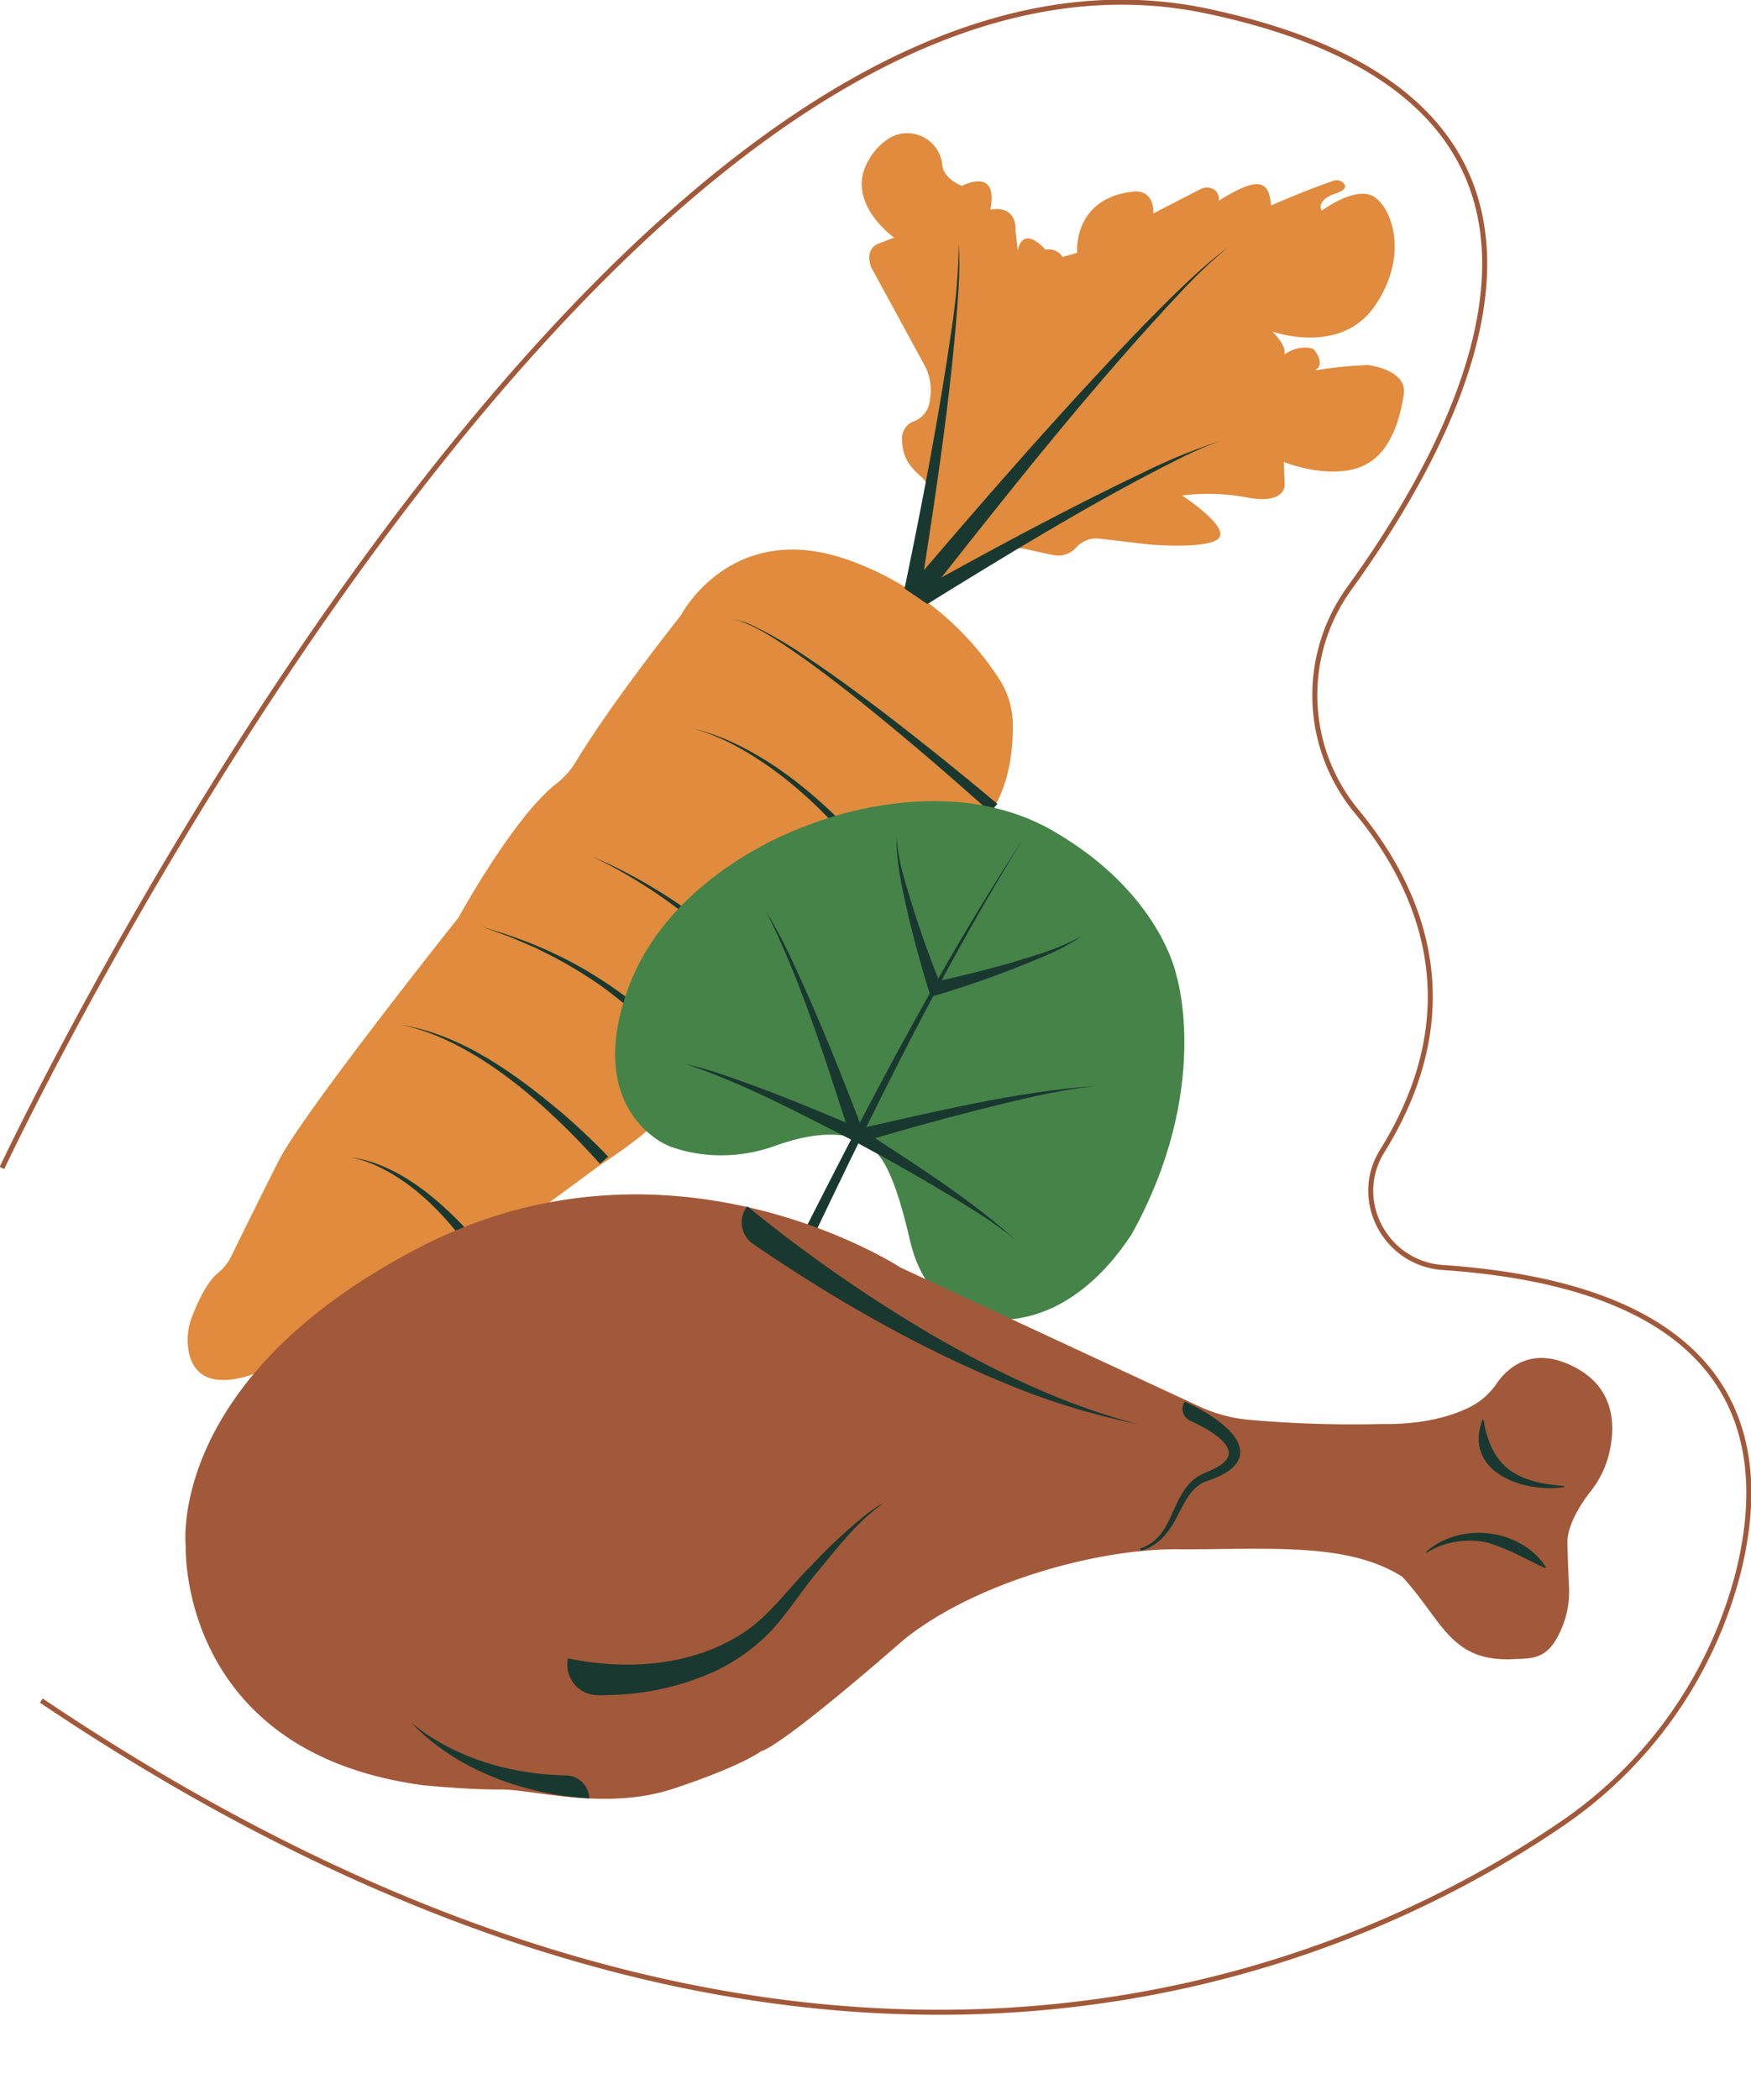
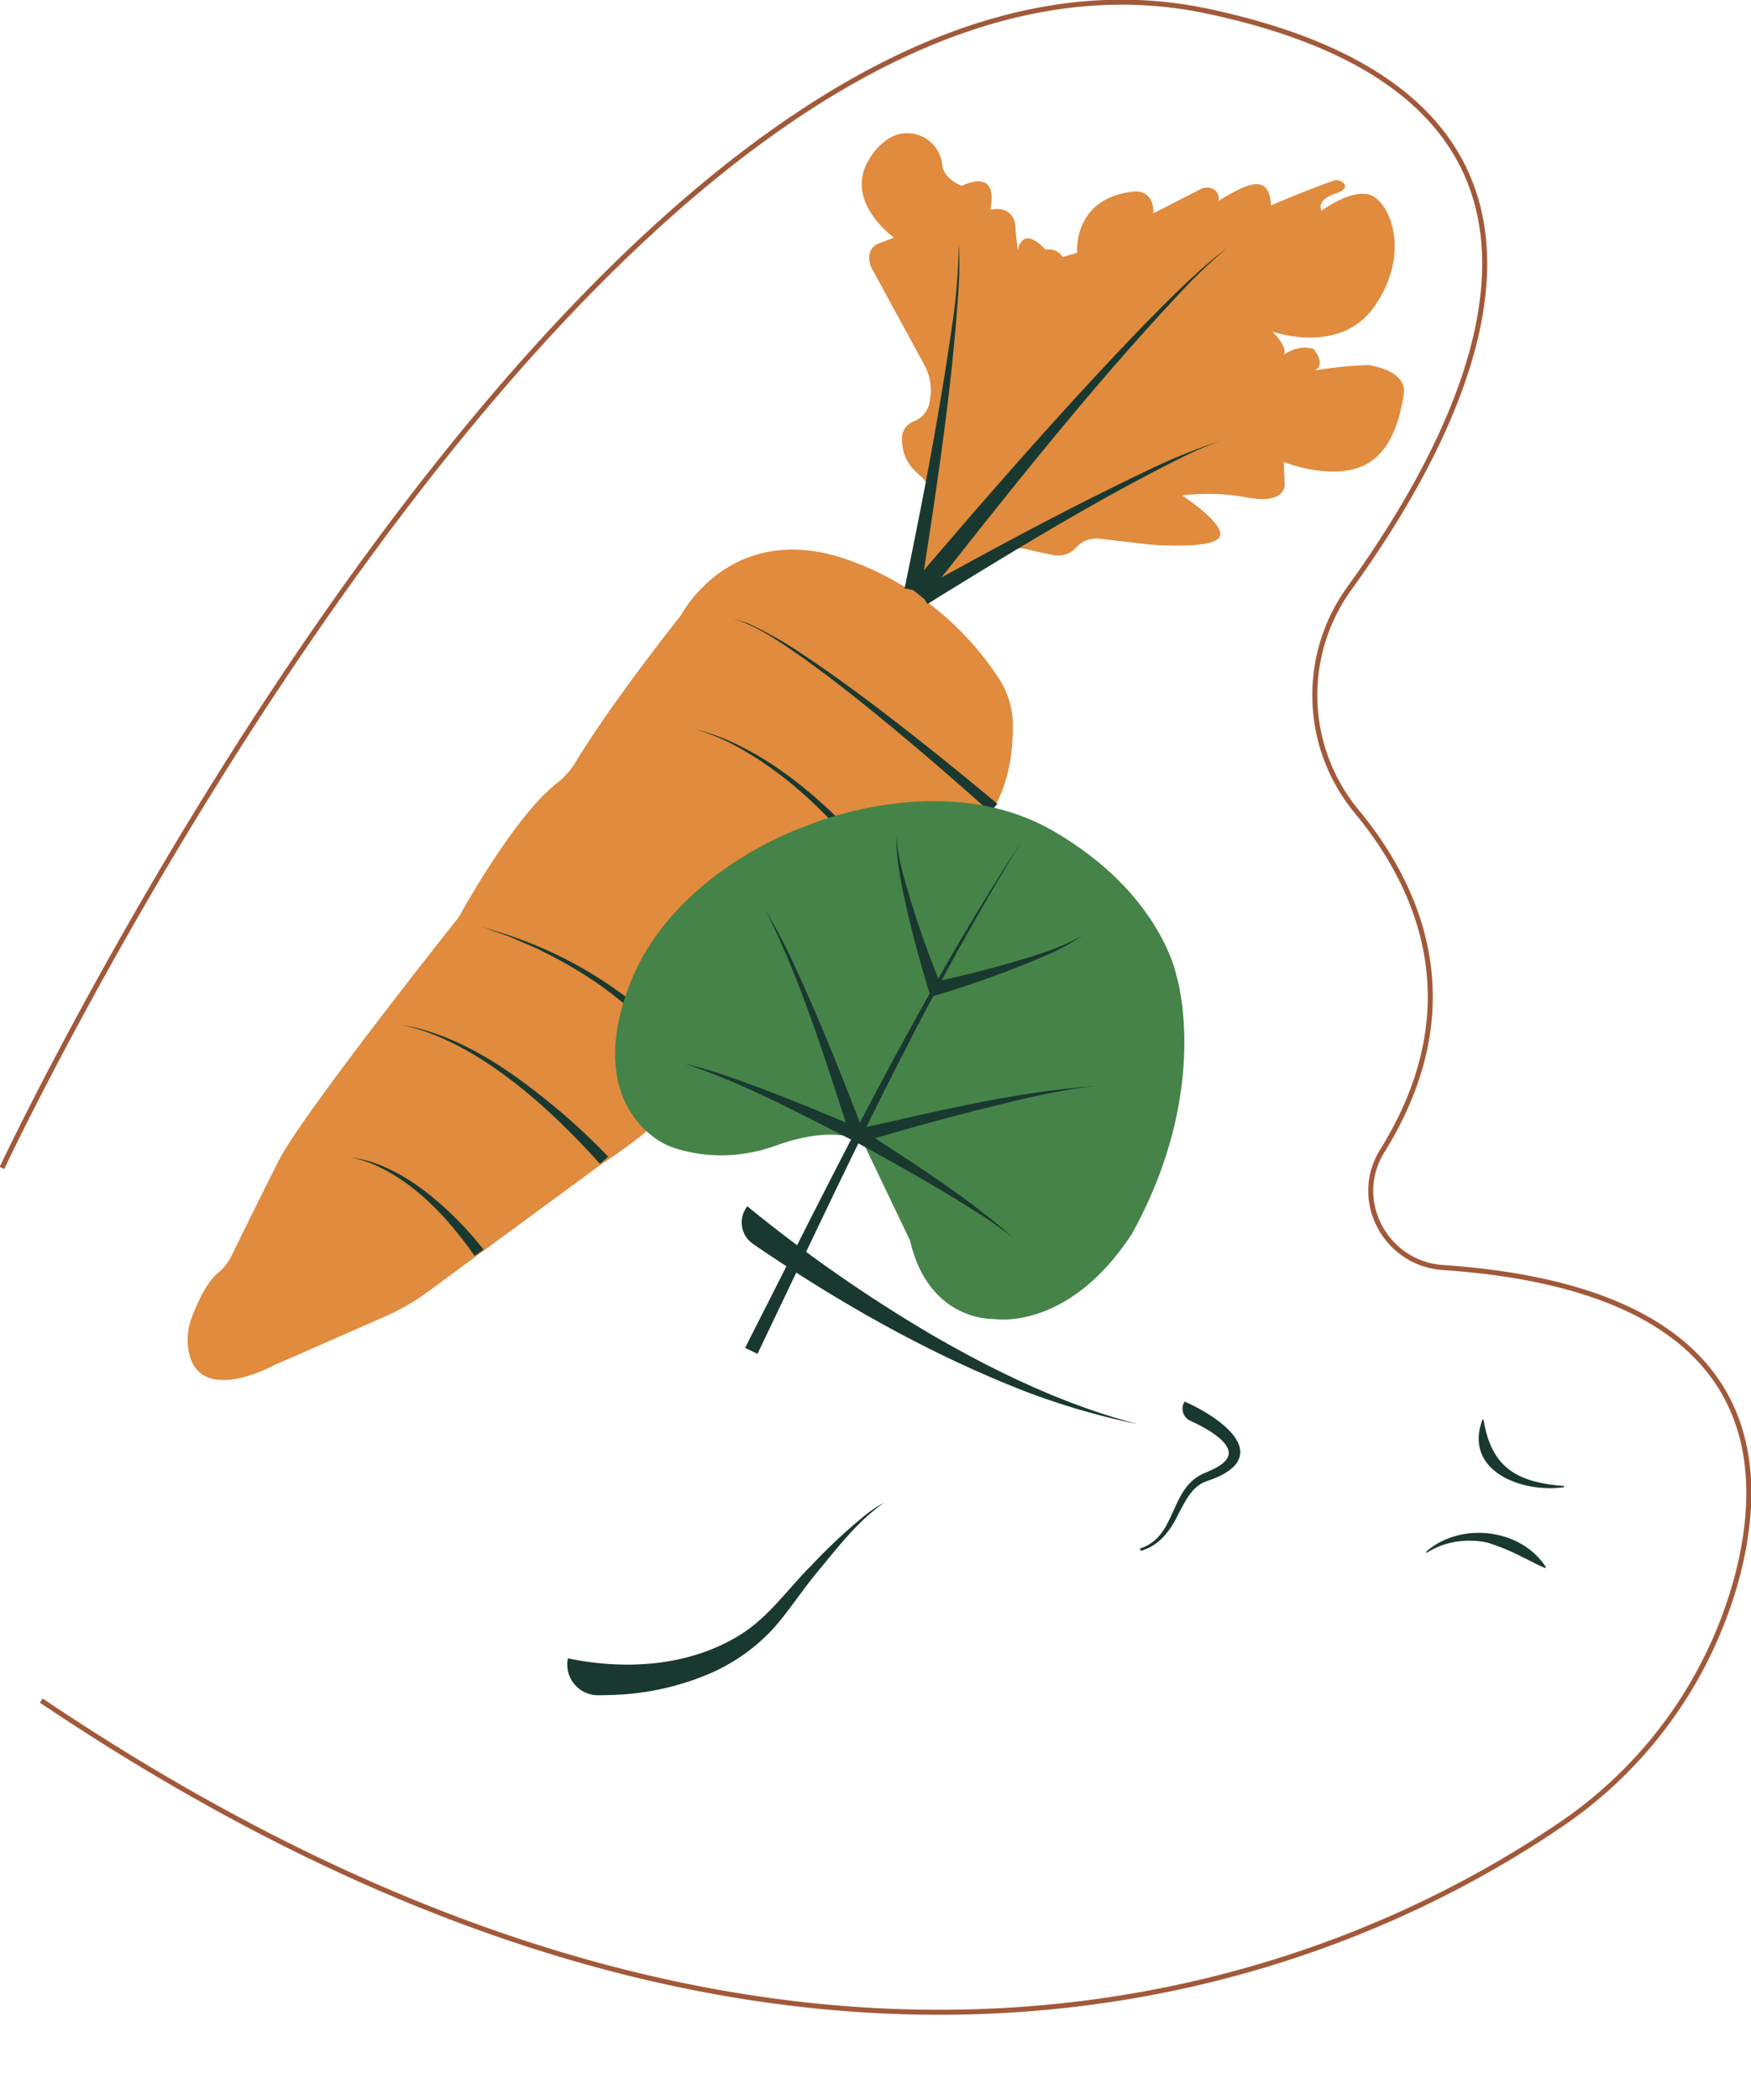
<svg xmlns="http://www.w3.org/2000/svg" width="349.628" height="419.118" viewBox="0 0 349.628 419.118">
  <defs>
    <clipPath id="clip-path">
      <rect id="Rectangle_212" data-name="Rectangle 212" width="271.445" height="210.458" transform="translate(0 268.103) rotate(-81)" fill="none" />
    </clipPath>
    <clipPath id="clip-path-2">
      <rect id="Rectangle_213" data-name="Rectangle 213" width="120" height="112.227" transform="translate(0 105.979) rotate(-62.025)" fill="none" />
    </clipPath>
    <clipPath id="clip-path-3">
      <rect id="Rectangle_214" data-name="Rectangle 214" width="278.317" height="156.787" transform="translate(0 99.741) rotate(-21)" fill="none" />
    </clipPath>
    <clipPath id="clip-path-4">
      <rect id="Rectangle_215" data-name="Rectangle 215" width="349.628" height="419.117" fill="none" />
    </clipPath>
  </defs>
  <g id="Group_633" data-name="Group 633" transform="translate(56 -632.377)">
    <g id="Group_628" data-name="Group 628" transform="translate(-56 632.377)">
      <g id="Group_621" data-name="Group 621" transform="translate(36.236 6.136)">
        <g id="Group_620" data-name="Group 620" clip-path="url(#clip-path)">
          <path id="Path_668" data-name="Path 668" d="M278.573,76.711a87.063,87.063,0,0,0-10.623,1.068c2.4-1.27-.243-4.256-.243-4.256s-2.57-1.14-5.857,1.09c.641-1.733-2.39-4.6-2.39-4.6S272.989,74.909,279.876,65s3.625-19.412-.027-21.827-10.518,2.736-10.518,2.736-1.327-2.044,2.742-3.416c2.238-.756,2.148-1.547,1.617-2.1a1.964,1.964,0,0,0-2.074-.446c-1.885.659-6.536,2.351-12.39,4.916-.4-5.565-3.17-5.455-10.488-.928a2.1,2.1,0,0,0-.757-2.147,2.676,2.676,0,0,0-2.839-.184l-9.456,4.851s.5-4.322-3.518-4.408C219.521,43.155,220.5,54.313,220.5,54.313l-2.882.828a3.327,3.327,0,0,0-3.43-1.462c-4.866-5.173-5.537.223-5.537.223l-.45-4.105s.435-5.066-5.035-4.1c1.745-8.709-5.668-4.749-5.668-4.749s-3.642-1.31-3.923-4.176c-.01-.1-.023-.209-.038-.313A7.02,7.02,0,0,0,183.1,31.368a12.031,12.031,0,0,0-4.216,4.432c-4.993,8.377,5.066,15.472,5.066,15.472l-3.033,1.17c-3.033,1.17-1.564,4.7-1.564,4.7L189.986,76.66a10.59,10.59,0,0,1,1.163,6.728l-.1.662a4.937,4.937,0,0,1-3.14,3.89l-.068.026a3.611,3.611,0,0,0-2.311,3.423c.051,4.028,1.769,5.763,3.882,7.65a4.99,4.99,0,0,1,1.632,4.364c-.86,6.463-4.894,17.63-4.894,17.63l.01.007a60.124,60.124,0,0,0-11.12-5.346c-23.591-8.507-33.644,10.964-33.644,10.964s-13.617,17.05-20.985,29.226a15.958,15.958,0,0,1-3.874,4.366c-8.588,6.668-19.538,26.707-19.538,26.707S65.865,226.04,61.057,235.547c-3.422,6.768-7.437,14.93-9.466,19.071a10.247,10.247,0,0,1-2.741,3.4c-1.169.965-2.963,3.215-5.027,8.507a12.827,12.827,0,0,0-.753,6.867c2.007,11.39,17.424,2.772,17.424,2.772,3.55-1.512,15.274-6.676,21.845-9.573a45.486,45.486,0,0,0,8.574-4.961L125.5,236.21s12.475-7.752,17.357-15.362a8.072,8.072,0,0,1,3.62-3.026c6.29-2.727,12.713-10.325,14.376-12.384a8.444,8.444,0,0,1,.942-.993c3.984-3.558,29.305-26.192,38.417-34.706,6.579-6.149,7.542-15.7,7.448-21.407a16.919,16.919,0,0,0-2.626-8.81A59.31,59.31,0,0,0,190.9,124.283l14.609-9.944a6.067,6.067,0,0,1,4.827-.883c1.335.318,3.123.721,5.214,1.135a4.848,4.848,0,0,0,4.772-1.467,5.39,5.39,0,0,1,4.577-1.771l10.048,1.177s12.485,1.06,13.983-1.453-7.481-8.336-7.481-8.336a42.11,42.11,0,0,1,13.135.43c7.485,1.37,7.364-2.5,7.364-2.5l-.186-4.614s8.1,3.3,14.663,1.223,8.5-9.657,9.292-14.666-7.134-5.9-7.134-5.9" transform="translate(-41.664 -9.988)" fill="#e08b3d" />
          <path id="Path_669" data-name="Path 669" d="M218.886,179.99c-8.028-7.2-16.229-14.252-24.626-21.03-4.207-3.383-8.47-6.7-12.867-9.827-3.868-2.669-7.761-5.47-12.168-7.175a10.419,10.419,0,0,0-1.957-.492,13.6,13.6,0,0,1,3.88,1.145,77.663,77.663,0,0,1,10.552,6.07c9.013,6,17.583,12.639,26.052,19.377q6.343,5.073,12.568,10.292Z" transform="translate(-57.404 -24.039)" fill="#193930" />
          <path id="Path_670" data-name="Path 670" d="M199.04,201.089c-8.789-12.738-19.988-25.234-34.062-32.164a44.4,44.4,0,0,0-6.352-2.4,44.4,44.4,0,0,1,6.463,2.151c10.5,4.557,19.3,12.275,27.03,20.587a118.56,118.56,0,0,1,8.729,10.611Z" transform="translate(-56.31 -27.21)" fill="#193930" />
-           <path id="Path_671" data-name="Path 671" d="M172.454,226.205a100.644,100.644,0,0,0-31.558-27.63c-1.532-.913-3.786-1.989-5.375-2.834,1.644.786,3.924,1.747,5.5,2.593A105.223,105.223,0,0,1,165.9,215.878a81.154,81.154,0,0,1,8.341,9.076Z" transform="translate(-53.386 -30.907)" fill="#193930" />
          <path id="Path_672" data-name="Path 672" d="M152.007,242.436c-4.441-7.6-11.027-13.754-18.108-18.908a86.516,86.516,0,0,0-11.466-6.762l-1.494-.752-1.533-.66c-1.007-.418-3.6-1.6-4.628-1.926-1.068-.391-3.637-1.309-4.724-1.7,1.877.615,4.562,1.377,6.38,2.048a82.02,82.02,0,0,1,28.694,17.19,57.017,57.017,0,0,1,7.837,8.955c.332.477.637.941.958,1.478Z" transform="translate(-50.163 -32.93)" fill="#193930" />
          <path id="Path_673" data-name="Path 673" d="M131.4,261.928c-10-11.175-24.724-24.677-39.755-27.775,12.357,2.07,22.93,9.852,32.324,17.737,3.146,2.723,6.169,5.544,9.062,8.6Z" transform="translate(-47.833 -35.768)" fill="#193930" />
          <path id="Path_674" data-name="Path 674" d="M104.906,284.12c-5.331-7.592-12.085-14.937-20.84-18.526a23.477,23.477,0,0,0-3.913-1.116,23.577,23.577,0,0,1,4,.859c6.581,2.115,12.161,6.521,17.025,11.32a65.676,65.676,0,0,1,5.511,6.218Z" transform="translate(-46.379 -39.606)" fill="#193930" />
          <path id="Path_675" data-name="Path 675" d="M207.924,124.331C223.018,106.61,238.3,89.073,254.44,72.3c5.44-5.514,10.874-11.1,17.059-15.788a98.181,98.181,0,0,0-8.466,7.932c-18.605,19.681-35.38,41.049-52.146,62.284Z" transform="translate(-62.549 -13.288)" fill="#193930" />
          <path id="Path_676" data-name="Path 676" d="M210.087,130.471c14.751-8.174,29.578-16.171,44.794-23.435a117.42,117.42,0,0,1,15.589-6.361,71.343,71.343,0,0,0-7.735,3.28c-17.554,8.736-34.291,19.077-50.982,29.328Z" transform="translate(-62.822 -18.876)" fill="#193930" />
          <path id="Path_677" data-name="Path 677" d="M206.792,124.49c3.524-17.072,6.86-34.227,9.341-51.492a121.41,121.41,0,0,0,1.477-17.364,74,74,0,0,1-.029,8.737c-1.3,20.371-4.468,40.554-7.573,60.717Z" transform="translate(-62.405 -13.176)" fill="#193930" />
-           <path id="Path_678" data-name="Path 678" d="M211.3,137.28l-4.471-3.035,1.77-1.916,2.871,1.556Z" transform="translate(-62.409 -22.882)" fill="#193930" />
        </g>
      </g>
      <g id="Group_623" data-name="Group 623" transform="translate(100.485 137.392)">
        <g id="Group_622" data-name="Group 622" clip-path="url(#clip-path-2)">
-           <path id="Path_679" data-name="Path 679" d="M190.059,251.02s-5.168-3.61-17.379.807-21.739-.125-21.739-.125-16.311-6.76-7.927-30.689,35.68-32.962,35.68-32.962,27.251-11.872,49.476,1.011c21.436,12.423,24.52,28.771,24.52,28.771s7.168,22.671-8.928,51.673c-12.786,19.512-27.5,16.916-27.5,16.916s-13,.644-16.764-15.68c-3.768-16.364-6.725-18.009-9.436-19.722" transform="translate(-118.281 -160.559)" fill="#468349" />
+           <path id="Path_679" data-name="Path 679" d="M190.059,251.02s-5.168-3.61-17.379.807-21.739-.125-21.739-.125-16.311-6.76-7.927-30.689,35.68-32.962,35.68-32.962,27.251-11.872,49.476,1.011c21.436,12.423,24.52,28.771,24.52,28.771s7.168,22.671-8.928,51.673c-12.786,19.512-27.5,16.916-27.5,16.916s-13,.644-16.764-15.68" transform="translate(-118.281 -160.559)" fill="#468349" />
          <path id="Path_680" data-name="Path 680" d="M195.913,256.765c15.732-3.5,31.494-7.447,47.6-8.6-8.009.863-15.83,2.884-23.636,4.813q-11.684,2.99-23.248,6.45Z" transform="translate(-125.278 -168.797)" fill="#193930" />
          <path id="Path_681" data-name="Path 681" d="M170.331,293.308c17.46-34.307,34.32-69.119,55.4-101.383-20.285,32.718-36.3,67.908-52.921,102.573Z" transform="translate(-122.041 -161.68)" fill="#193930" />
          <path id="Path_682" data-name="Path 682" d="M192,253.3c-5.02-15.234-9.691-30.776-16.917-45.149a104.876,104.876,0,0,1,5.615,10.712c5.105,10.985,9.59,22.221,13.911,33.543L192,253.3" transform="translate(-122.642 -163.734)" fill="#193930" />
          <path id="Path_683" data-name="Path 683" d="M196.971,258.2c10.367,6.818,20.992,13.409,30.262,21.69a80.809,80.809,0,0,0-7.577-5.352c-7.821-4.982-15.935-9.545-24.075-13.955Z" transform="translate(-125.236 -170.068)" fill="#193930" />
          <path id="Path_684" data-name="Path 684" d="M190.322,258.5c-11-5.574-21.985-11.508-33.722-15.414a80.788,80.788,0,0,1,8.928,2.638c8.808,3.067,17.414,6.609,25.989,10.291Z" transform="translate(-120.303 -168.154)" fill="#193930" />
          <path id="Path_685" data-name="Path 685" d="M212.288,223.27c5.238-1.111,10.493-2.381,15.671-3.839,5.147-1.523,10.394-2.988,15.087-5.667a41.584,41.584,0,0,1-7.125,3.893,201.287,201.287,0,0,1-22.965,8.288Z" transform="translate(-127.351 -164.444)" fill="#193930" />
          <path id="Path_686" data-name="Path 686" d="M211.684,222.9c-1.613-5.208-3.068-10.421-4.33-15.7-1.187-5.267-2.477-10.625-2.424-16.049a41.249,41.249,0,0,0,1.439,7.938,199.831,199.831,0,0,0,7.908,22.869Z" transform="translate(-126.419 -161.583)" fill="#193930" />
        </g>
      </g>
      <g id="Group_625" data-name="Group 625" transform="translate(20.145 173.004)">
        <g id="Group_624" data-name="Group 624" clip-path="url(#clip-path-3)">
-           <path id="Path_687" data-name="Path 687" d="M90,390.866s8.607.881,15.275.829,20.973,4.371,34.722-.212,17.4-7.46,17.4-7.46,2.78.122,28.321-22.125c14.249-11.571,39.262-18.494,55.668-18.132,18.225-.028,33.164-1.316,43.919,5.432,8.1,8.673,9.532,17.13,22.306,16.485,3.27-.164,6.16.122,8.526-4.045l.062-.11a18.883,18.883,0,0,0,2.46-10.234c-.114-2.432-.239-5.449-.336-8.7-.059-3.761,2.8-8.045,4.692-10.468a19.291,19.291,0,0,0,3.517-6.988c1.422-5.443,1.762-13.905-7.7-18.195-8.113-3.716-12.757.995-14.65,3.758a14.072,14.072,0,0,1-5.282,4.648c-3.425,1.715-9.064,3.53-17.48,3.4a235.8,235.8,0,0,1-26.847-.853,30.107,30.107,0,0,1-9.778-2.667l-59.633-27.708s-45.992-30.122-96.4-3.827-46.31,59.586-46.31,59.586S41,384.4,90,390.865" transform="translate(-25.507 -207.542)" fill="#a2593a" />
          <path id="Path_688" data-name="Path 688" d="M170.679,275.648a293.981,293.981,0,0,0,36.794,25.622c12.992,7.522,26.639,14.061,41.235,17.87a146.314,146.314,0,0,1-21.77-6.259c-17.7-6.8-34.416-16.008-50.236-26.436-1.657-1.091-3.291-2.193-4.924-3.32a5.176,5.176,0,0,1-1.3-7.2c.066-.093.134-.185.2-.274" transform="translate(-41.602 -207.887)" fill="#193930" />
          <path id="Path_689" data-name="Path 689" d="M269.393,320.5a2.621,2.621,0,0,0,1.122,3.532c.047.024.094.047.142.068,4.962,2.274,7.687,4.559,7.666,6.446-.01,1.062-.888,2.061-2.616,2.969-.645.356-1.645.79-2.377,1.093-3.337,1.468-4.706,4.5-6.032,7.425-1.463,3.245-2.853,6.308-6.685,7.556l.135.475c3.124-.835,5.613-3.294,7.6-7.5l.35-.655c1.264-2.381,2.571-4.842,5.23-5.755,4.221-1.4,6.471-3.232,6.681-5.465a4.1,4.1,0,0,0-.285-1.874c-1.356-3.534-6.987-6.861-10.578-8.444l-.241-.106Z" transform="translate(-53.126 -213.533)" fill="#193930" />
          <path id="Path_690" data-name="Path 690" d="M129.813,374.432c11.725,2.47,24.91,1.587,35.118-5.162,5.284-3.512,8.954-8.864,13.424-13.3a109.984,109.984,0,0,1,10.6-9.929,23.009,23.009,0,0,1,4.022-2.683c-5.273,3.643-9.235,8.879-13.3,13.766-3.13,3.758-5.7,7.833-8.975,11.5a37.751,37.751,0,0,1-12.322,8.747,53.807,53.807,0,0,1-19.683,4.374c-1,.034-1.982.054-2.962.053a6.115,6.115,0,0,1-5.925-7.362" transform="translate(-36.557 -216.456)" fill="#193930" />
-           <path id="Path_691" data-name="Path 691" d="M129.566,408.755c-12.2-.786-24.834-5-33.857-13.441l-1.735-1.687c1.114.826,2.711,2.146,3.894,2.832,7.99,5.118,17.556,7.513,27.016,7.7a4.76,4.76,0,0,1,4.682,4.594" transform="translate(-32.038 -222.817)" fill="#193930" />
          <path id="Path_692" data-name="Path 692" d="M355.106,337.872c-8.306,1.234-20.185-3.137-16.327-13.478l.229.024c1.565,9.708,6.826,12.512,16.084,13.224Z" transform="translate(-62.923 -214.056)" fill="#193930" />
          <path id="Path_693" data-name="Path 693" d="M326,354.057c6.829-6.063,18.937-4.731,23.935,3.058l-.152.174c-1.58-.623-2.894-1.447-4.393-2.109a42.967,42.967,0,0,0-7.128-2.971,17.1,17.1,0,0,0-6.181-.179,15.311,15.311,0,0,0-5.932,2.2Z" transform="translate(-61.401 -217.33)" fill="#193930" />
        </g>
      </g>
      <g id="Group_627" data-name="Group 627">
        <g id="Group_626" data-name="Group 626" clip-path="url(#clip-path-4)">
          <path id="Path_694" data-name="Path 694" d="M.453,233.168S120.7-23.016,240.952,2.254c84.418,17.74,54.174,79.712,28.655,115.07a36.4,36.4,0,0,0,1.211,44.535c12.779,15.385,23.153,39.092,5.228,67.936-6.08,9.784.625,22.466,12.118,23.249,60.27,4.11,65.388,35.292,58.965,60.892a86.809,86.809,0,0,1-35.665,50.449C268.9,393.294,160.941,442.2,8.3,339.475" transform="translate(-0.057 -0.063)" fill="none" stroke="#a2593a" stroke-miterlimit="10" stroke-width="1" />
        </g>
      </g>
    </g>
  </g>
</svg>